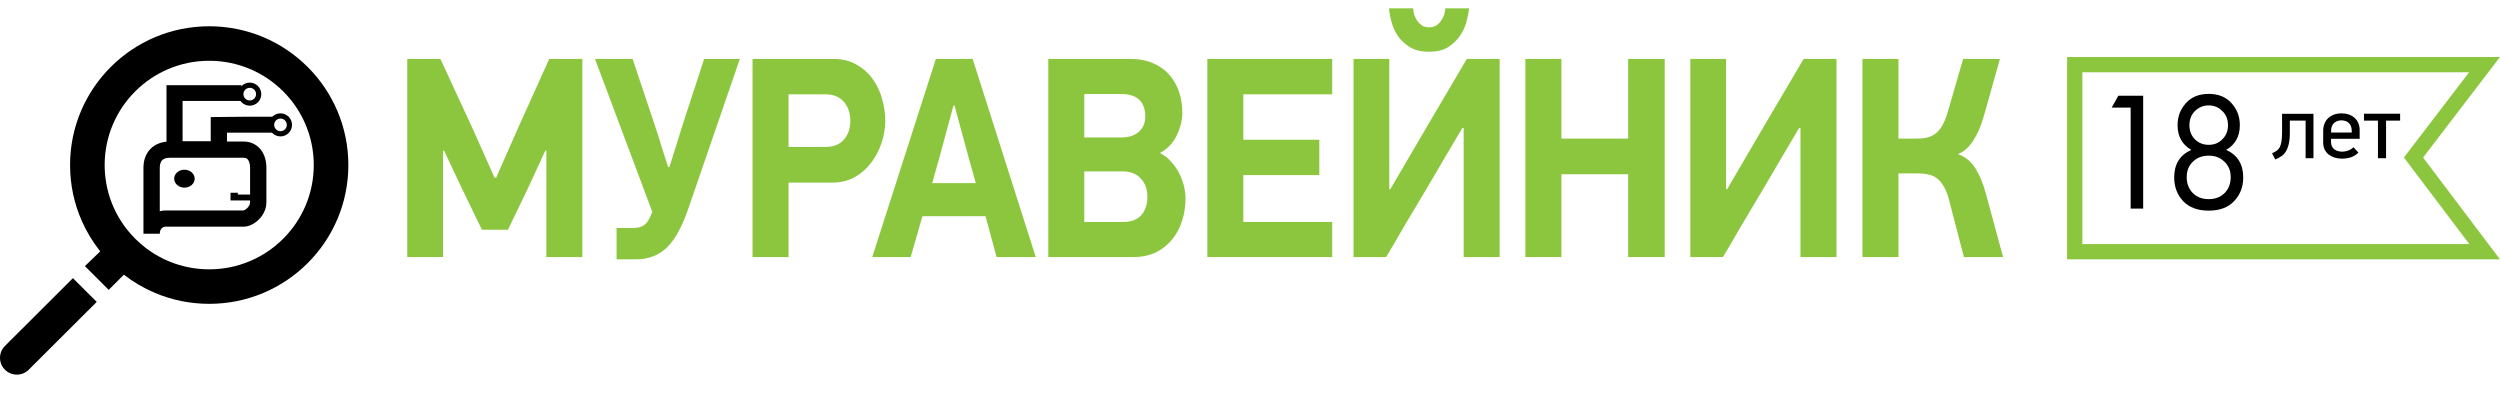
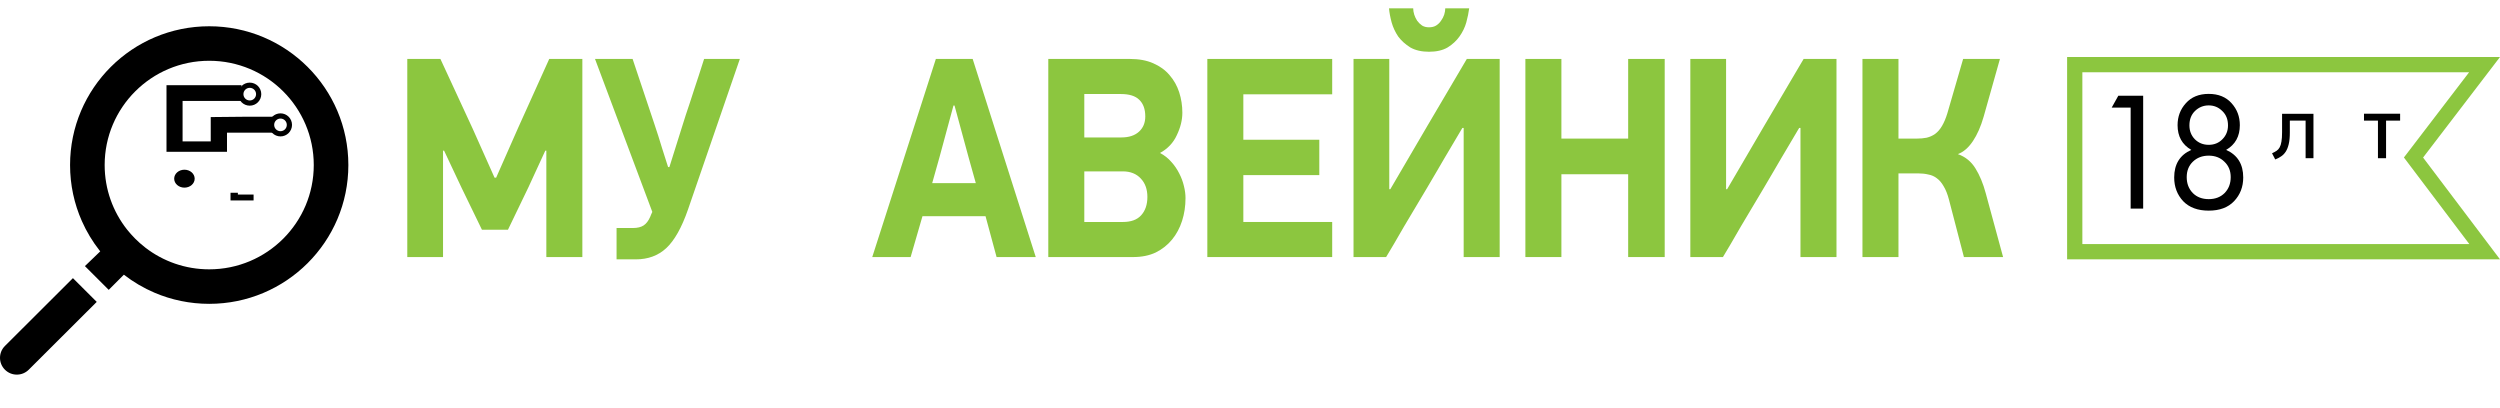
<svg xmlns="http://www.w3.org/2000/svg" width="300" height="49" viewBox="0 0 300 49" fill="none">
  <path fill-rule="evenodd" clip-rule="evenodd" d="M11.953 30.068C11.104 28.988 10.387 27.8 9.824 26.529C8.913 24.473 8.408 22.199 8.408 19.806C8.408 10.608 15.883 3.152 25.105 3.152C34.328 3.152 41.803 10.608 41.803 19.806C41.803 29.005 34.328 36.461 25.105 36.461C22.782 36.461 20.569 35.988 18.558 35.132C17.231 34.567 15.993 33.836 14.869 32.965C14.868 32.964 14.866 32.963 14.865 32.962L13.047 34.783L13.047 34.783L10.19 31.933L12.028 30.163C12.018 30.151 12.009 30.139 11.999 30.127C11.984 30.108 11.968 30.088 11.953 30.068ZM11.607 36.228L11.608 36.227L8.751 33.377L0.593 41.514L0.592 41.515C-0.197 42.302 -0.197 43.578 0.592 44.365C1.381 45.152 2.659 45.152 3.448 44.366C3.449 44.365 3.449 44.365 3.449 44.365L11.607 36.228ZM17.459 29.728C19.575 31.353 22.227 32.32 25.105 32.32C32.036 32.32 37.652 26.716 37.652 19.806C37.652 12.896 32.036 7.293 25.105 7.293C18.175 7.293 12.559 12.896 12.559 19.806C12.559 22.73 13.565 25.42 15.25 27.551L15.694 28.079L16.236 28.654L16.775 29.161L17.459 29.728Z" fill="black" />
  <path d="M23.361 21.441C23.361 22.035 22.81 22.517 22.131 22.517C21.452 22.517 20.902 22.035 20.902 21.441C20.902 20.846 21.452 20.365 22.131 20.365C22.81 20.365 23.361 20.846 23.361 21.441Z" fill="black" />
  <path d="M27.663 24.053V23.131H28.544V23.346H30.43V24.053H27.663Z" fill="black" />
  <path d="M19.979 10.221H28.983L28.862 11.16L28.983 12.114H21.91V16.967H25.288V14.049L29.081 14.012H32.889L32.617 15.002L32.768 15.921H27.24V18.213H19.979V10.221Z" fill="black" />
  <path fill-rule="evenodd" clip-rule="evenodd" d="M33.659 15.744C34.078 15.744 34.417 15.405 34.417 14.986C34.417 14.567 34.078 14.227 33.659 14.227C33.24 14.227 32.9 14.567 32.9 14.986C32.9 15.405 33.24 15.744 33.659 15.744ZM33.659 16.369C34.422 16.369 35.042 15.75 35.042 14.986C35.042 14.222 34.422 13.602 33.659 13.602C32.895 13.602 32.275 14.222 32.275 14.986C32.275 15.75 32.895 16.369 33.659 16.369Z" fill="black" />
  <path fill-rule="evenodd" clip-rule="evenodd" d="M29.97 12.056C30.389 12.056 30.729 11.716 30.729 11.297C30.729 10.878 30.389 10.539 29.97 10.539C29.551 10.539 29.212 10.878 29.212 11.297C29.212 11.716 29.551 12.056 29.97 12.056ZM29.97 12.68C30.734 12.68 31.353 12.061 31.353 11.297C31.353 10.533 30.734 9.914 29.97 9.914C29.206 9.914 28.587 10.533 28.587 11.297C28.587 12.061 29.206 12.68 29.97 12.68Z" fill="black" />
-   <path fill-rule="evenodd" clip-rule="evenodd" d="M19.456 19.227C19.308 19.38 19.173 19.656 19.173 20.133V25.349C19.39 25.286 19.604 25.256 19.802 25.256H29.219C29.224 25.254 29.265 25.247 29.343 25.208C29.442 25.159 29.558 25.079 29.667 24.971C29.896 24.746 30.01 24.493 30.01 24.276V20.133C30.01 19.669 29.894 19.349 29.761 19.172C29.652 19.027 29.504 18.931 29.231 18.931H20.383C19.868 18.931 19.599 19.08 19.456 19.227ZM19.173 28.049C19.173 27.681 19.305 27.488 19.427 27.377C19.578 27.24 19.748 27.203 19.802 27.203H29.231C29.913 27.203 30.586 26.806 31.044 26.355C31.531 25.877 31.968 25.154 31.968 24.276V20.133C31.968 19.382 31.786 18.614 31.331 18.008C30.851 17.368 30.12 16.984 29.231 16.984H20.383C19.468 16.984 18.642 17.263 18.048 17.874C17.459 18.48 17.214 19.292 17.214 20.133V28.049H19.173Z" fill="black" />
  <path d="M65.435 18.08L63.416 22.462L60.955 27.569H57.833L55.404 22.566L53.29 18.08H53.164V30.847H48.874V7.073H52.849L56.728 15.458L59.347 21.324H59.536L62.185 15.32L65.908 7.073H69.882V30.847H65.561V18.08H65.435Z" fill="#8CC63F" />
  <path d="M82.568 25.119C81.811 27.305 80.938 28.857 79.95 29.777C78.982 30.674 77.763 31.123 76.291 31.123H73.988V27.362H75.944C76.49 27.362 76.921 27.259 77.237 27.051C77.552 26.844 77.815 26.499 78.025 26.016C78.068 25.901 78.11 25.798 78.152 25.706C78.194 25.614 78.236 25.522 78.278 25.43L71.401 7.073H75.912L78.499 14.802C78.856 15.86 79.172 16.849 79.445 17.77C79.739 18.69 79.981 19.449 80.171 20.047H80.328L82.063 14.526C82.105 14.388 82.189 14.123 82.316 13.732C82.463 13.318 82.62 12.847 82.789 12.318C82.957 11.789 83.136 11.236 83.325 10.662C83.514 10.086 83.693 9.546 83.861 9.04C84.029 8.534 84.166 8.108 84.271 7.763C84.397 7.395 84.471 7.165 84.492 7.073H88.782L82.568 25.119Z" fill="#8CC63F" />
-   <path d="M94.627 17.631H99.044C100.032 17.631 100.779 17.332 101.283 16.734C101.788 16.136 102.04 15.389 102.04 14.492C102.04 13.571 101.777 12.812 101.252 12.214C100.747 11.616 100.011 11.317 99.044 11.317H94.627V17.631ZM100.021 7.073C101.094 7.073 102.019 7.303 102.797 7.763C103.575 8.2 104.217 8.775 104.722 9.488C105.247 10.201 105.626 11.007 105.857 11.904C106.109 12.778 106.236 13.64 106.236 14.492C106.236 15.366 106.088 16.24 105.794 17.114C105.521 17.988 105.111 18.782 104.564 19.495C104.038 20.208 103.376 20.794 102.577 21.255C101.798 21.692 100.905 21.91 99.895 21.91H94.627V30.847H90.306V7.073H100.021Z" fill="#8CC63F" />
  <path d="M118.265 25.947H110.695L109.275 30.847H104.67L112.304 7.073H116.72L124.29 30.847H119.59L118.265 25.947ZM111.862 21.979H117.098L116.247 18.943L114.543 12.663H114.417L112.745 18.839L111.862 21.979Z" fill="#8CC63F" />
  <path d="M142.261 23.773C142.261 24.74 142.124 25.648 141.851 26.499C141.577 27.351 141.178 28.098 140.652 28.742C140.126 29.386 139.474 29.904 138.696 30.295C137.918 30.663 137.014 30.847 135.983 30.847H125.795V7.073H135.573C136.667 7.073 137.603 7.245 138.381 7.59C139.18 7.936 139.832 8.407 140.337 9.005C140.862 9.603 141.251 10.293 141.504 11.075C141.756 11.858 141.882 12.674 141.882 13.525C141.882 14.399 141.661 15.297 141.22 16.217C140.799 17.137 140.126 17.85 139.201 18.356C139.727 18.632 140.179 18.989 140.557 19.426C140.936 19.84 141.251 20.3 141.504 20.806C141.756 21.289 141.945 21.795 142.071 22.324C142.198 22.83 142.261 23.313 142.261 23.773ZM137.434 13.974C137.434 13.1 137.193 12.433 136.709 11.973C136.246 11.513 135.51 11.283 134.501 11.283H130.116V16.493H134.564C135.468 16.493 136.173 16.263 136.677 15.803C137.182 15.343 137.434 14.733 137.434 13.974ZM137.687 23.635C137.687 22.715 137.424 21.979 136.898 21.427C136.373 20.852 135.647 20.564 134.722 20.564H130.116V26.637H134.753C135.721 26.637 136.446 26.373 136.93 25.844C137.435 25.292 137.687 24.556 137.687 23.635Z" fill="#8CC63F" />
  <path d="M144.88 7.073H159.863V11.317H149.201V16.769H158.317V21.013H149.201V26.637H159.863V30.847H144.88V7.073Z" fill="#8CC63F" />
  <path d="M175.482 15.354L173.337 18.977C173.085 19.414 172.769 19.955 172.391 20.599C172.033 21.22 171.633 21.899 171.192 22.635C170.75 23.371 170.298 24.13 169.835 24.912C169.373 25.694 168.921 26.453 168.479 27.189C168.059 27.926 167.659 28.616 167.28 29.26C166.902 29.881 166.586 30.41 166.334 30.847H162.423V7.073H166.713V22.704H166.839L171.381 14.94L176.018 7.073H179.961V30.847H175.64V15.354H175.482ZM171.476 6.21C170.593 6.21 169.846 6.038 169.236 5.693C168.647 5.325 168.164 4.888 167.785 4.382C167.428 3.852 167.165 3.289 166.997 2.691C166.828 2.07 166.723 1.506 166.681 1H169.583C169.583 1.23 169.625 1.483 169.709 1.759C169.793 2.012 169.909 2.254 170.056 2.484C170.225 2.714 170.424 2.909 170.656 3.07C170.887 3.208 171.16 3.277 171.476 3.277C171.812 3.277 172.096 3.208 172.327 3.07C172.58 2.909 172.78 2.714 172.927 2.484C173.095 2.254 173.221 2.012 173.305 1.759C173.389 1.483 173.432 1.23 173.432 1H176.302C176.239 1.506 176.123 2.07 175.955 2.691C175.787 3.289 175.513 3.852 175.135 4.382C174.777 4.888 174.304 5.325 173.715 5.693C173.127 6.038 172.38 6.21 171.476 6.21Z" fill="#8CC63F" />
  <path d="M195.38 30.847V20.91H187.368V30.847H183.046V7.073H187.368V16.631H195.38V7.073H199.764V30.847H195.38Z" fill="#8CC63F" />
  <path d="M215.899 15.354L213.754 18.977C213.501 19.414 213.186 19.955 212.807 20.599C212.45 21.22 212.05 21.899 211.609 22.635C211.167 23.371 210.715 24.13 210.252 24.912C209.79 25.694 209.338 26.453 208.896 27.189C208.475 27.926 208.076 28.616 207.697 29.26C207.319 29.881 207.003 30.41 206.751 30.847H202.84V7.073H207.13V22.704H207.256L211.798 14.94L216.435 7.073H220.378V30.847H216.056V15.354H215.899Z" fill="#8CC63F" />
  <path d="M223.495 30.847V7.073H227.816V16.631H230.024C230.445 16.631 230.834 16.596 231.191 16.527C231.57 16.435 231.906 16.286 232.201 16.079C232.516 15.849 232.79 15.538 233.021 15.147C233.273 14.733 233.494 14.216 233.683 13.594L235.576 7.073H239.992L238.036 14.008C237.7 15.182 237.269 16.159 236.743 16.941C236.217 17.724 235.618 18.241 234.945 18.494C235.849 18.816 236.554 19.391 237.059 20.219C237.563 21.024 237.973 22.014 238.289 23.187L240.371 30.847H235.671L233.873 23.946C233.704 23.302 233.494 22.773 233.242 22.359C233.01 21.945 232.737 21.623 232.422 21.393C232.127 21.163 231.791 21.013 231.412 20.944C231.034 20.852 230.624 20.806 230.182 20.806H227.816V30.847H223.495Z" fill="#8CC63F" />
  <path fill-rule="evenodd" clip-rule="evenodd" d="M288.469 18.898L296.292 8.673H249.883V29.29H296.32L288.469 18.898ZM300 31.123H248.053V6.84H300L290.77 18.905L300 31.123Z" fill="#8CC63F" />
  <path d="M274.78 14.474V15.917C274.78 16.469 274.736 16.929 274.648 17.295C274.561 17.661 274.44 17.962 274.287 18.199C274.134 18.436 273.948 18.626 273.729 18.769C273.517 18.913 273.284 19.035 273.028 19.135L272.645 18.393C272.849 18.299 273.028 18.202 273.181 18.102C273.335 18.002 273.459 17.865 273.554 17.693C273.656 17.514 273.729 17.28 273.773 16.993C273.824 16.706 273.849 16.329 273.849 15.863V13.656H277.615V18.985H276.673V14.474H274.78Z" fill="black" />
-   <path d="M279.723 16.66V17.015C279.723 17.23 279.76 17.413 279.833 17.564C279.905 17.707 280.004 17.829 280.128 17.93C280.259 18.023 280.405 18.091 280.566 18.134C280.734 18.177 280.905 18.199 281.08 18.199C281.263 18.199 281.474 18.163 281.715 18.091C281.956 18.019 282.19 17.88 282.416 17.671L283.007 18.306C282.73 18.586 282.42 18.78 282.077 18.888C281.741 18.988 281.402 19.038 281.059 19.038C280.752 19.038 280.46 18.999 280.183 18.92C279.905 18.834 279.661 18.712 279.449 18.554C279.245 18.389 279.081 18.184 278.957 17.941C278.84 17.697 278.782 17.413 278.782 17.09V15.68C278.782 15.364 278.836 15.077 278.946 14.819C279.055 14.56 279.205 14.342 279.395 14.162C279.592 13.983 279.822 13.847 280.084 13.753C280.354 13.653 280.65 13.602 280.971 13.602C281.292 13.602 281.588 13.649 281.858 13.742C282.128 13.836 282.358 13.969 282.547 14.141C282.744 14.313 282.894 14.525 282.996 14.776C283.106 15.02 283.16 15.296 283.16 15.605V16.66H279.723ZM282.208 15.701C282.208 15.479 282.175 15.289 282.109 15.131C282.044 14.973 281.952 14.844 281.836 14.743C281.726 14.636 281.595 14.56 281.442 14.518C281.296 14.467 281.139 14.442 280.971 14.442C280.803 14.442 280.646 14.467 280.5 14.518C280.354 14.568 280.223 14.643 280.106 14.743C279.989 14.844 279.898 14.973 279.833 15.131C279.767 15.282 279.734 15.461 279.734 15.669V15.906H282.208V15.701Z" fill="black" />
  <path d="M286.328 14.474V18.985H285.354V14.474H283.679V13.646H288.014V14.474H286.328Z" fill="black" />
  <path d="M255.678 25.033V12.912H253.404L254.195 11.491H257.18V25.033H255.678Z" fill="black" />
  <path d="M267.136 17.988C268.503 18.597 269.187 19.7 269.187 21.297C269.187 22.421 268.822 23.368 268.091 24.14C267.373 24.898 266.358 25.277 265.045 25.277C263.732 25.277 262.71 24.898 261.979 24.14C261.262 23.368 260.903 22.421 260.903 21.297C260.903 19.7 261.587 18.597 262.954 17.988C261.857 17.352 261.309 16.363 261.309 15.023C261.309 13.995 261.641 13.115 262.304 12.384C262.967 11.639 263.881 11.267 265.045 11.267C266.209 11.267 267.123 11.639 267.786 12.384C268.449 13.115 268.781 13.995 268.781 15.023C268.781 16.363 268.233 17.352 267.136 17.988ZM263.38 16.709C263.827 17.155 264.382 17.379 265.045 17.379C265.708 17.379 266.256 17.155 266.69 16.709C267.136 16.262 267.36 15.707 267.36 15.044C267.36 14.326 267.13 13.751 266.669 13.318C266.223 12.871 265.681 12.648 265.045 12.648C264.409 12.648 263.861 12.871 263.4 13.318C262.954 13.751 262.73 14.326 262.73 15.044C262.73 15.707 262.947 16.262 263.38 16.709ZM263.136 23.165C263.624 23.653 264.26 23.896 265.045 23.896C265.83 23.896 266.466 23.653 266.954 23.165C267.441 22.664 267.685 22.028 267.685 21.257C267.685 20.499 267.434 19.883 266.933 19.409C266.446 18.922 265.817 18.678 265.045 18.678C264.273 18.678 263.637 18.922 263.136 19.409C262.649 19.883 262.406 20.499 262.406 21.257C262.406 22.028 262.649 22.664 263.136 23.165Z" fill="black" />
</svg>